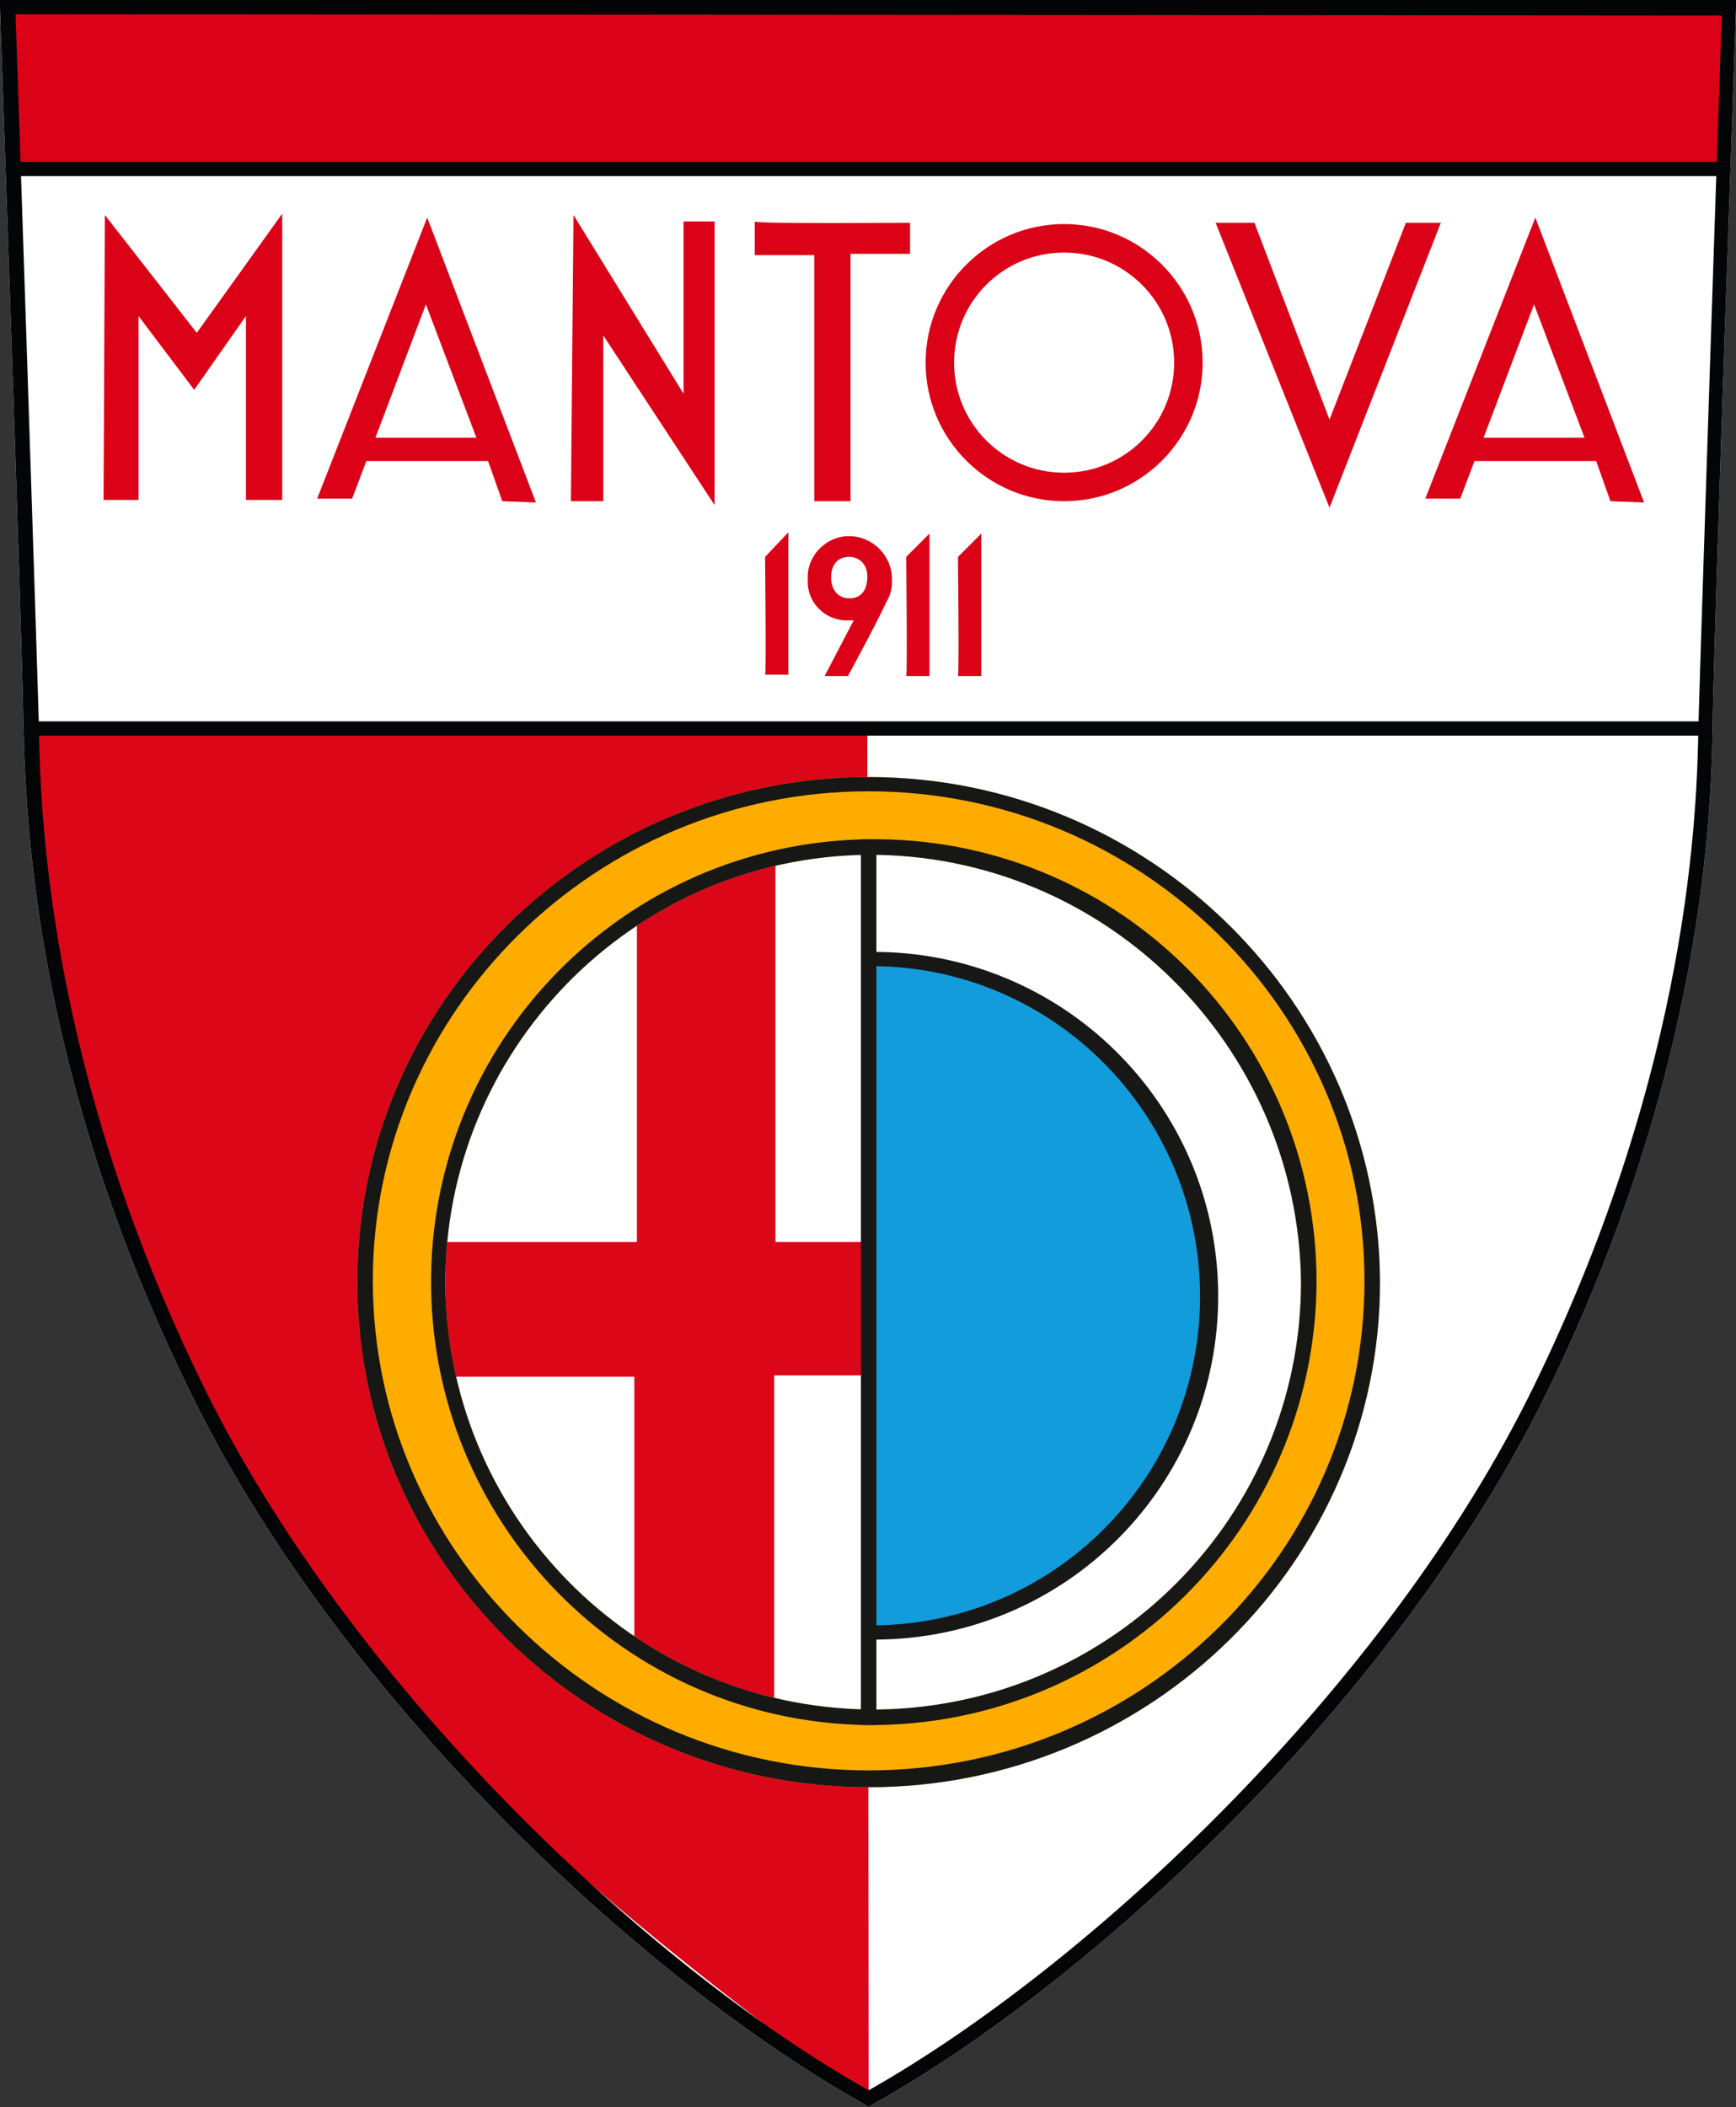
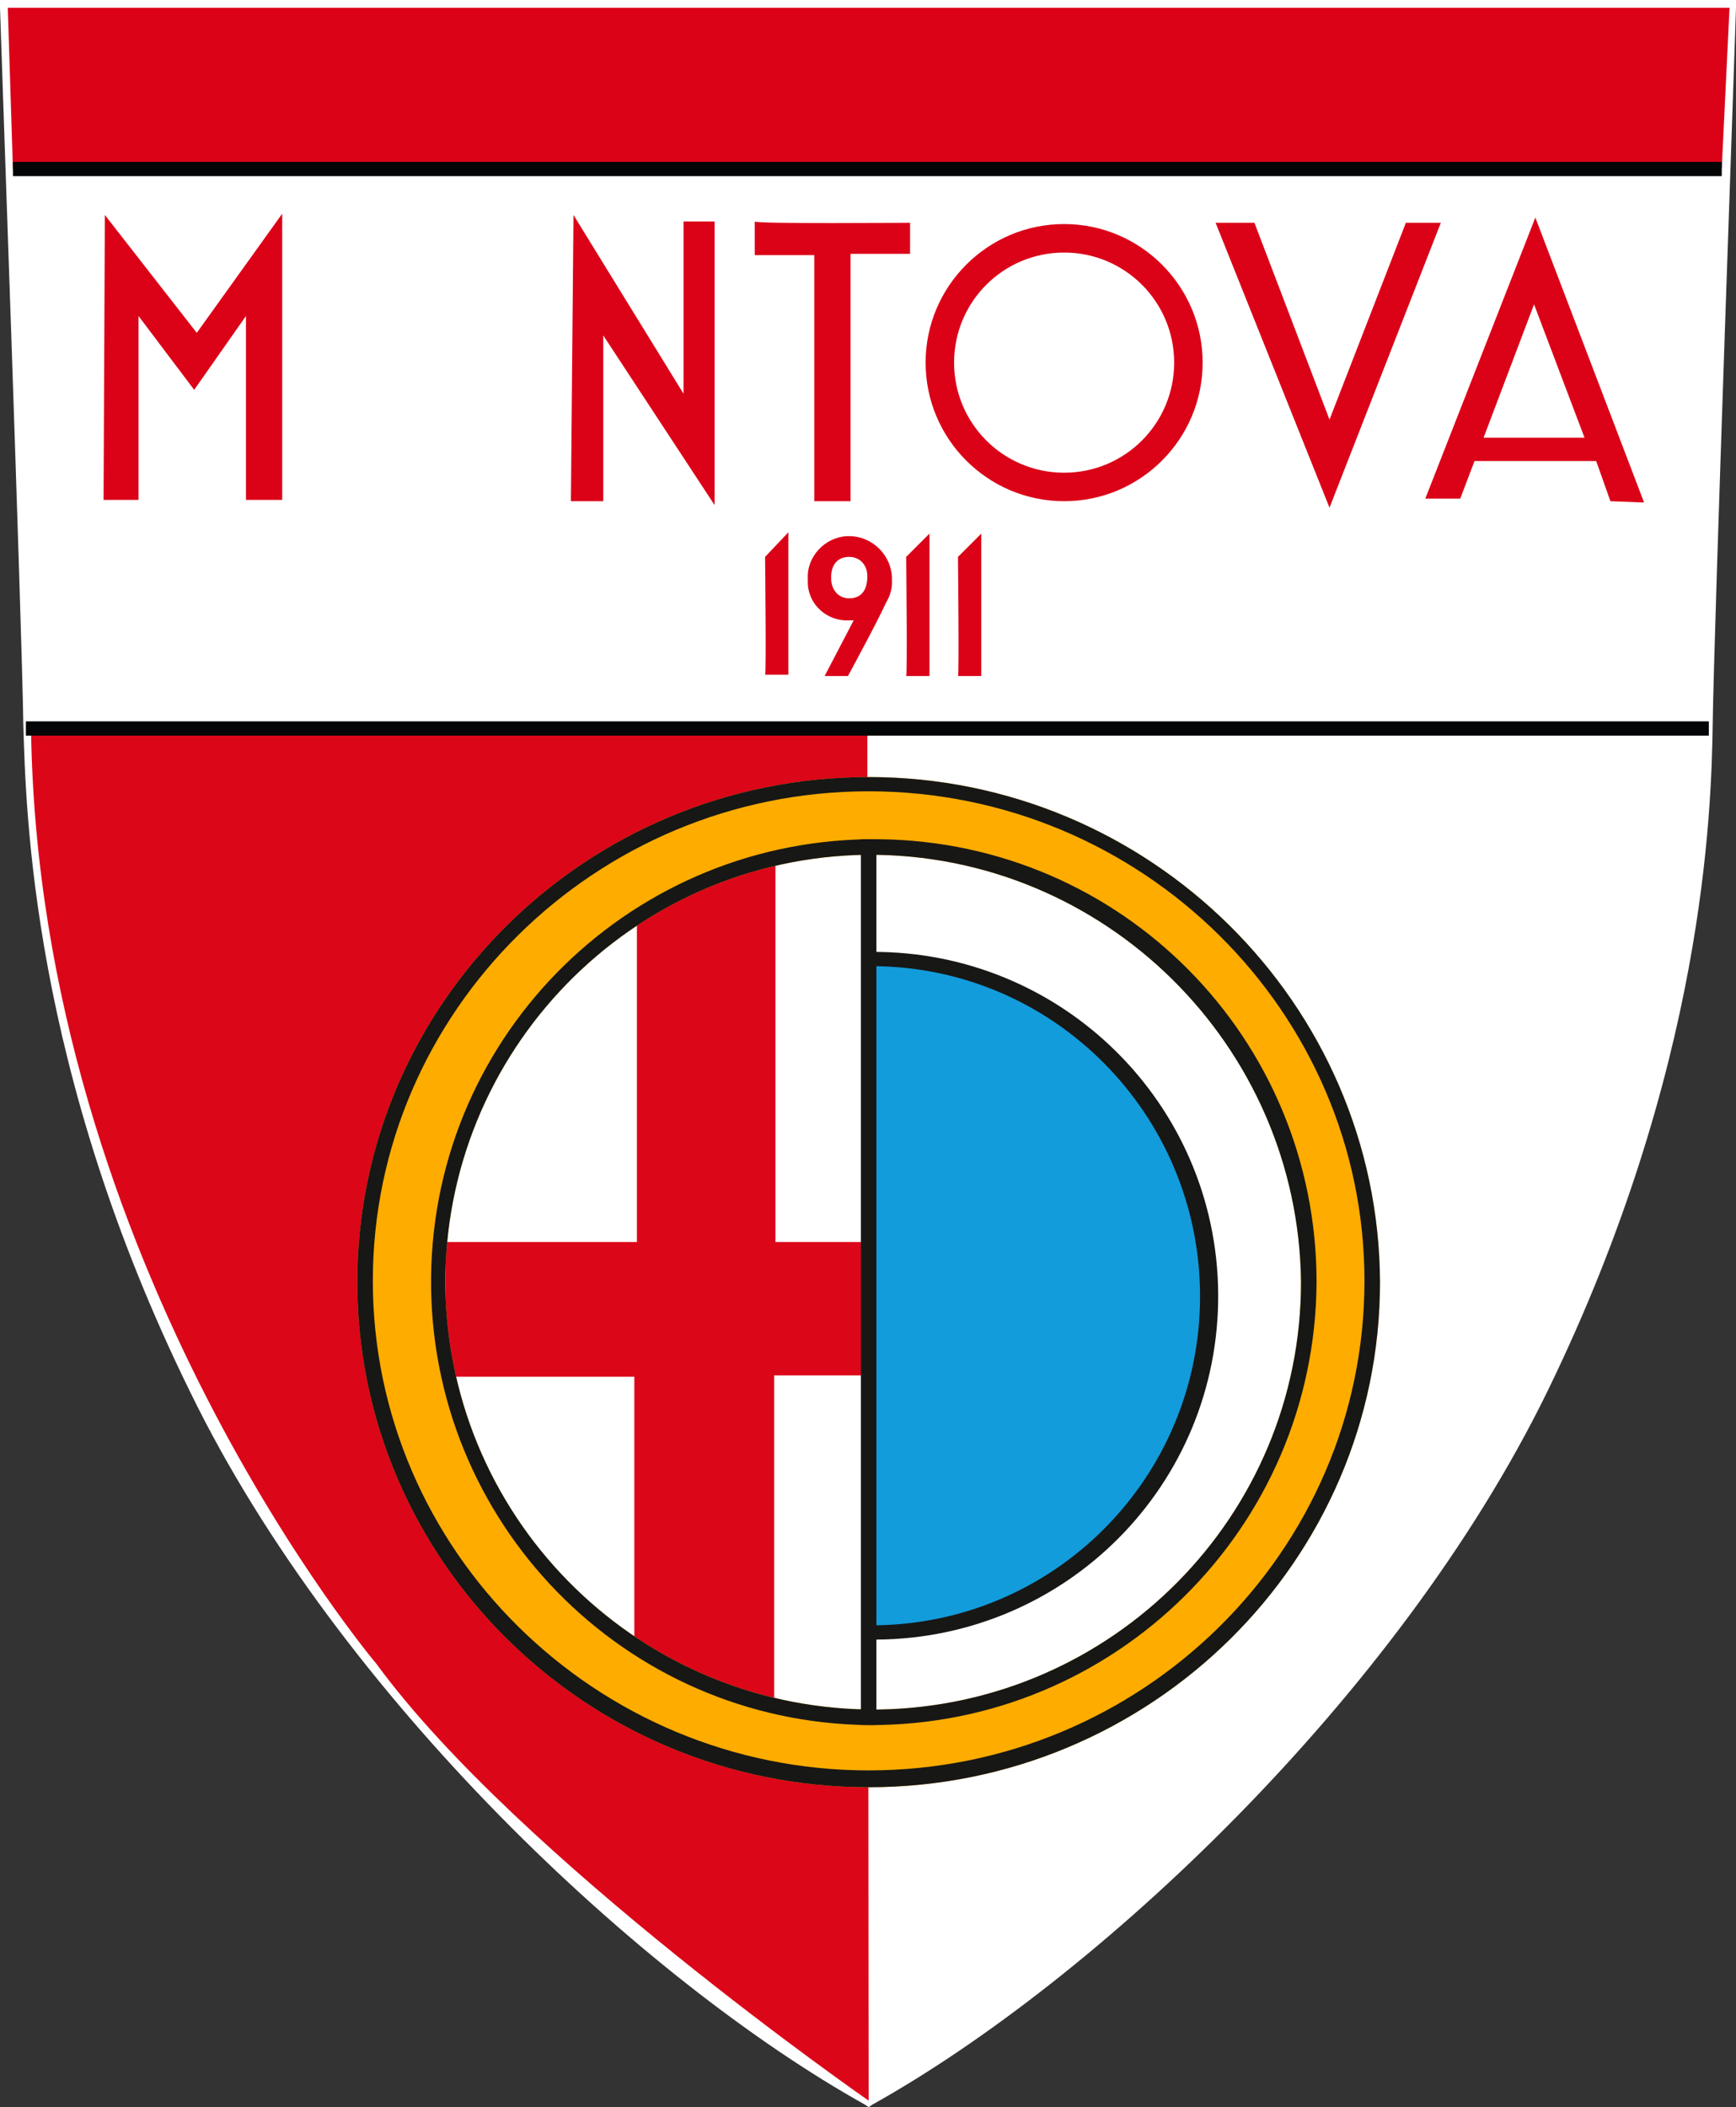
<svg xmlns="http://www.w3.org/2000/svg" xml:space="preserve" style="enable-background:new 0 0 134.1 162.7;" viewBox="0 0 134.1 162.7" y="0px" x="0px" id="Livello_1">
  <rect x="0" y="0" width="134.1" height="162.7" fill="#333333" stroke="none" />
  <style type="text/css">	.st0{fill:#FFFFFF;}	.st1{fill:#DB0218;}	.st2{fill:#DC0619;}	.st3{fill:#040506;}	.st4{fill:#FFAC00;}	.st5{fill:#171716;}	.st6{fill:#129CDC;}</style>
  <g>
    <path d="M67.1,162.7l-0.3-0.2   c-17.2-9.6-40.7-31.6-52.1-55C2.4,82.5,2,62.5,1.8,55.9C1.7,48.4,0,1.1,0,0.6V0h134.1v0.6c0,0.5-1.7,47.8-1.8,55.3   c-0.1,6.6-0.6,26.6-12.8,51.6c-11.5,23.5-34.9,45.4-52.1,55L67.1,162.7z" class="st0" id="Tracciato_44_00000152254040527755004390000002566296071577579425_" />
    <g transform="translate(0 0)" id="Raggruppa_117_00000181773656613144217340000009800409042759829657_">
      <g>
        <g transform="translate(0 0)" id="Raggruppa_41_00000158711000917533290960000004248157339358811030_">
          <path d="M0.6,0.6L1,13.1L133,13l0.6-12.4      C133.6,0.6,0.6,0.6,0.6,0.6z" class="st1" id="Tracciato_32_00000153671962897353912070000009435095426164158646_" />
          <path d="M67,56.4l0.1,105.8      c0,0-27.1-18.8-38-33.7c0,0-26.1-30.8-26.7-72.1L67,56.4L67,56.4z" class="st2" id="Tracciato_33_00000157301663756328940510000015746274556796625575_" />
-           <path d="M67.1,162.7l-0.3-0.2      c-17.2-9.6-40.7-31.6-52.1-55C2.4,82.5,2,62.5,1.8,55.9C1.7,48.4,0,1.1,0,0.6V0h134.1v0.6c0,0.5-1.7,47.8-1.8,55.3      c-0.1,6.6-0.6,26.6-12.8,51.6c-11.5,23.5-34.9,45.4-52.1,55L67.1,162.7z M1.2,1.1C1.4,6.6,2.8,48.8,3,55.9      c0.1,6.5,0.6,26.4,12.7,51.1C27,130.1,50,151.8,67.1,161.4c17-9.6,40.1-31.2,51.4-54.4c12.1-24.8,12.6-44.6,12.7-51.1      c0.2-7.1,1.6-49.3,1.8-54.7L1.2,1.1z" class="st3" id="Tracciato_44_00000022545809584120778720000014491421843953362622_" />
          <rect height="1.1" width="132" class="st3" y="12.5" x="1" id="Rettangolo_64_00000067220742825846037380000003312139301879240333_" />
          <rect height="1.1" width="130" class="st3" y="55.7" x="2" id="Rettangolo_65_00000009578230931883783600000014880815210815835044_" />
          <path d="M8,38.6h2.7V24.4l4.3,5.7l4-5.7      v14.2h2.8V16.5l-6.6,9.2l-7.1-9.1C8.1,16.7,8,38.6,8,38.6" class="st1" id="Tracciato_45_00000119091017903892734030000017472897236084583296_" />
          <path d="M44.1,38.7h2.5V25.9L55.2,39V17.1      h-2.4v13.3l-8.5-13.8L44.1,38.7z" class="st1" id="Tracciato_46_00000178181166289255930440000009521774109293451411_" />
          <path d="M58.3,17.1v2.6h4.6v19h2.8V19.6      h4.6v-2.4C70.2,17.2,58.3,17.3,58.3,17.1" class="st1" id="Tracciato_47_00000132088823711088073730000011777123521258921896_" />
          <path d="M118.6,16.8l-8.5,21.7h2.7l1.1-2.9      h9.4l1.1,3.1l2.6,0.1L118.6,16.8z M114.6,33.8l3.9-10.3l3.9,10.3H114.6z" class="st1" id="Tracciato_48_00000070098005418823860260000011759773579943775392_" />
-           <path d="M33,16.8l-8.5,21.7h2.7l1.1-2.9      h9.4l1.1,3.1l2.6,0.1L33,16.8z M29,33.8l3.9-10.3l3.9,10.3H29z" class="st1" id="Tracciato_49_00000016771010186971691540000013975434385891790247_" />
          <path d="M93.9,17.2h3l5.8,15.2l5.9-15.2      h2.7l-8.6,22L93.9,17.2z" class="st1" id="Tracciato_50_00000167367346629170659430000004587925509671097243_" />
          <path d="M82.2,38.7      c-5.9,0-10.7-4.8-10.7-10.7s4.8-10.7,10.7-10.7c5.9,0,10.7,4.8,10.7,10.7C92.9,33.9,88.1,38.7,82.2,38.7 M82.2,19.5      c-4.7,0-8.5,3.8-8.5,8.5s3.8,8.5,8.5,8.5s8.5-3.8,8.5-8.5l0,0C90.7,23.3,86.9,19.5,82.2,19.5" class="st1" id="Tracciato_51_00000003824058031833643410000009665522849634275456_" />
          <path d="M59.1,52.1h1.8v-11L59.1,43      C59.1,43,59.2,52.3,59.1,52.1" class="st1" id="Tracciato_52_00000165213884167258993610000012909434555329584786_" />
          <path d="M70,52.2h1.8v-11L70,43      C70,43,70.1,52.3,70,52.2" class="st1" id="Tracciato_53_00000143606329702984717070000003456426042320589703_" />
          <path d="M74,52.2h1.8v-11L74,43      C74,43,74.1,52.3,74,52.2" class="st1" id="Tracciato_54_00000181076577669088762690000012109838055117209783_" />
          <path d="M65.6,47.9      c-1.6,0.1-3.1-1.1-3.2-2.8c0-0.1,0-0.3,0-0.4c-0.1-1.7,1.3-3.2,3-3.3c0.1,0,0.1,0,0.2,0c1.8,0,3.3,1.5,3.3,3.3v0.1      c0.1,1.6-1.2,3-2.8,3.1C65.9,47.9,65.7,47.9,65.6,47.9 M65.6,43c-0.9,0-1.4,0.6-1.4,1.6s0.6,1.6,1.4,1.6c0.9,0,1.4-0.6,1.4-1.7      C67,43.6,66.4,43,65.6,43" class="st1" id="Tracciato_55_00000016777047972409304480000000681866285135487153_" />
          <path d="M63.7,52.2h1.8c0,0,3-5.5,3.2-6.3      c0.2-0.7-2.6,1.7-2.6,1.7L63.7,52.2z" class="st1" id="Tracciato_56_00000029035526563407846450000008113869502489843349_" />
        </g>
      </g>
    </g>
    <g>
      <circle r="34.1" cy="99" cx="67.4" class="st0" />
      <path d="M68,95.9v10.3h-8.2v24.9c-3.9-0.9-7.5-2.5-10.8-4.7v-20.1H35.2c-0.5-2.2-0.8-4.5-0.8-6.9c0-1.2,0-2.3,0.1-3.5    h14.7V71.4c3.2-2.1,6.8-3.7,10.7-4.6v29.1H68z" class="st2" />
      <g>
        <path d="M67.1,60c-21.8,0-39.5,17.5-39.5,39s17.7,39,39.5,39s39.5-17.5,39.5-39C106.5,77.5,88.8,60,67.1,60z      M67.9,132c-18.2,0.2-33.2-14.3-33.5-32.6C34.2,81.2,48.8,66.2,67,66l0,0c18.3-0.1,33.3,14.7,33.5,33     C100.5,117,86,131.7,67.9,132z" class="st4" />
        <path d="M67.9,64.8     C49,64.6,33.5,79.7,33.3,98.6c-0.2,18.9,14.9,34.4,33.8,34.6c19,0.1,34.5-15.2,34.6-34.2C101.7,80.2,86.7,65,67.9,64.8z      M67.9,132c-18.2,0.2-33.2-14.3-33.5-32.6C34.2,81.2,48.8,66.2,67,66l0,0c18.3-0.1,33.3,14.7,33.5,33     C100.5,117,86,131.7,67.9,132z M67.9,64.8C49,64.6,33.5,79.7,33.3,98.6c-0.2,18.9,14.9,34.4,33.8,34.6     c19,0.1,34.5-15.2,34.6-34.2C101.7,80.2,86.7,65,67.9,64.8z M67.9,132c-18.2,0.2-33.2-14.3-33.5-32.6C34.2,81.2,48.8,66.2,67,66     l0,0c18.3-0.1,33.3,14.7,33.5,33C100.5,117,86,131.7,67.9,132z M67.1,60c-21.8,0-39.5,17.5-39.5,39s17.7,39,39.5,39     s39.5-17.5,39.5-39C106.5,77.5,88.8,60,67.1,60z M67.1,136.7c-21.1,0-38.3-17-38.3-37.8S46,61.1,67.1,61.1s38.3,17,38.3,37.8     C105.4,119.8,88.2,136.7,67.1,136.7z M67.9,64.8C49,64.6,33.5,79.7,33.3,98.6c-0.2,18.9,14.9,34.4,33.8,34.6     c19,0.1,34.5-15.2,34.6-34.2C101.7,80.2,86.7,65,67.9,64.8z M67.9,132c-18.2,0.2-33.2-14.3-33.5-32.6C34.2,81.2,48.8,66.2,67,66     l0,0c18.3-0.1,33.3,14.7,33.5,33C100.5,117,86,131.7,67.9,132z M67.9,64.8C49,64.6,33.5,79.7,33.3,98.6     c-0.2,18.9,14.9,34.4,33.8,34.6c19,0.1,34.5-15.2,34.6-34.2C101.7,80.2,86.7,65,67.9,64.8z M67.9,132     c-18.2,0.2-33.2-14.3-33.5-32.6C34.2,81.2,48.8,66.2,67,66l0,0c18.3-0.1,33.3,14.7,33.5,33C100.5,117,86,131.7,67.9,132z      M67.9,64.8C49,64.6,33.5,79.7,33.3,98.6c-0.2,18.9,14.9,34.4,33.8,34.6c19,0.1,34.5-15.2,34.6-34.2     C101.7,80.2,86.7,65,67.9,64.8z M67.9,132c-18.2,0.2-33.2-14.3-33.5-32.6C34.2,81.2,48.8,66.2,67,66l0,0     c18.3-0.1,33.3,14.7,33.5,33C100.5,117,86,131.7,67.9,132z" class="st5" id="Tracciato_43_00000143591922602408599560000001220572334429473929_" />
      </g>
      <path d="M67.3,74c14.4,0,26,11.6,26,26    s-11.6,26-26,26V74z" class="st6" id="Tracciato_39_00000127045966643011056510000015186988889182343845_" />
      <path d="M67.3,126.6v-1.1    c14.1,0,25.4-11.4,25.4-25.4S81.4,74.6,67.3,74.6v-1.1C82,73.4,94,85.2,94.1,99.9s-11.7,26.6-26.4,26.7    C67.6,126.6,67.5,126.6,67.3,126.6L67.3,126.6z" class="st5" id="Tracciato_40_00000042696606273966592540000007637888850000852922_" />
      <path d="M67.7,64.8v68.4c-0.4,0-0.8,0-1.2,0V64.8C66.9,64.8,67.3,64.8,67.7,64.8z" class="st5" />
    </g>
  </g>
</svg>